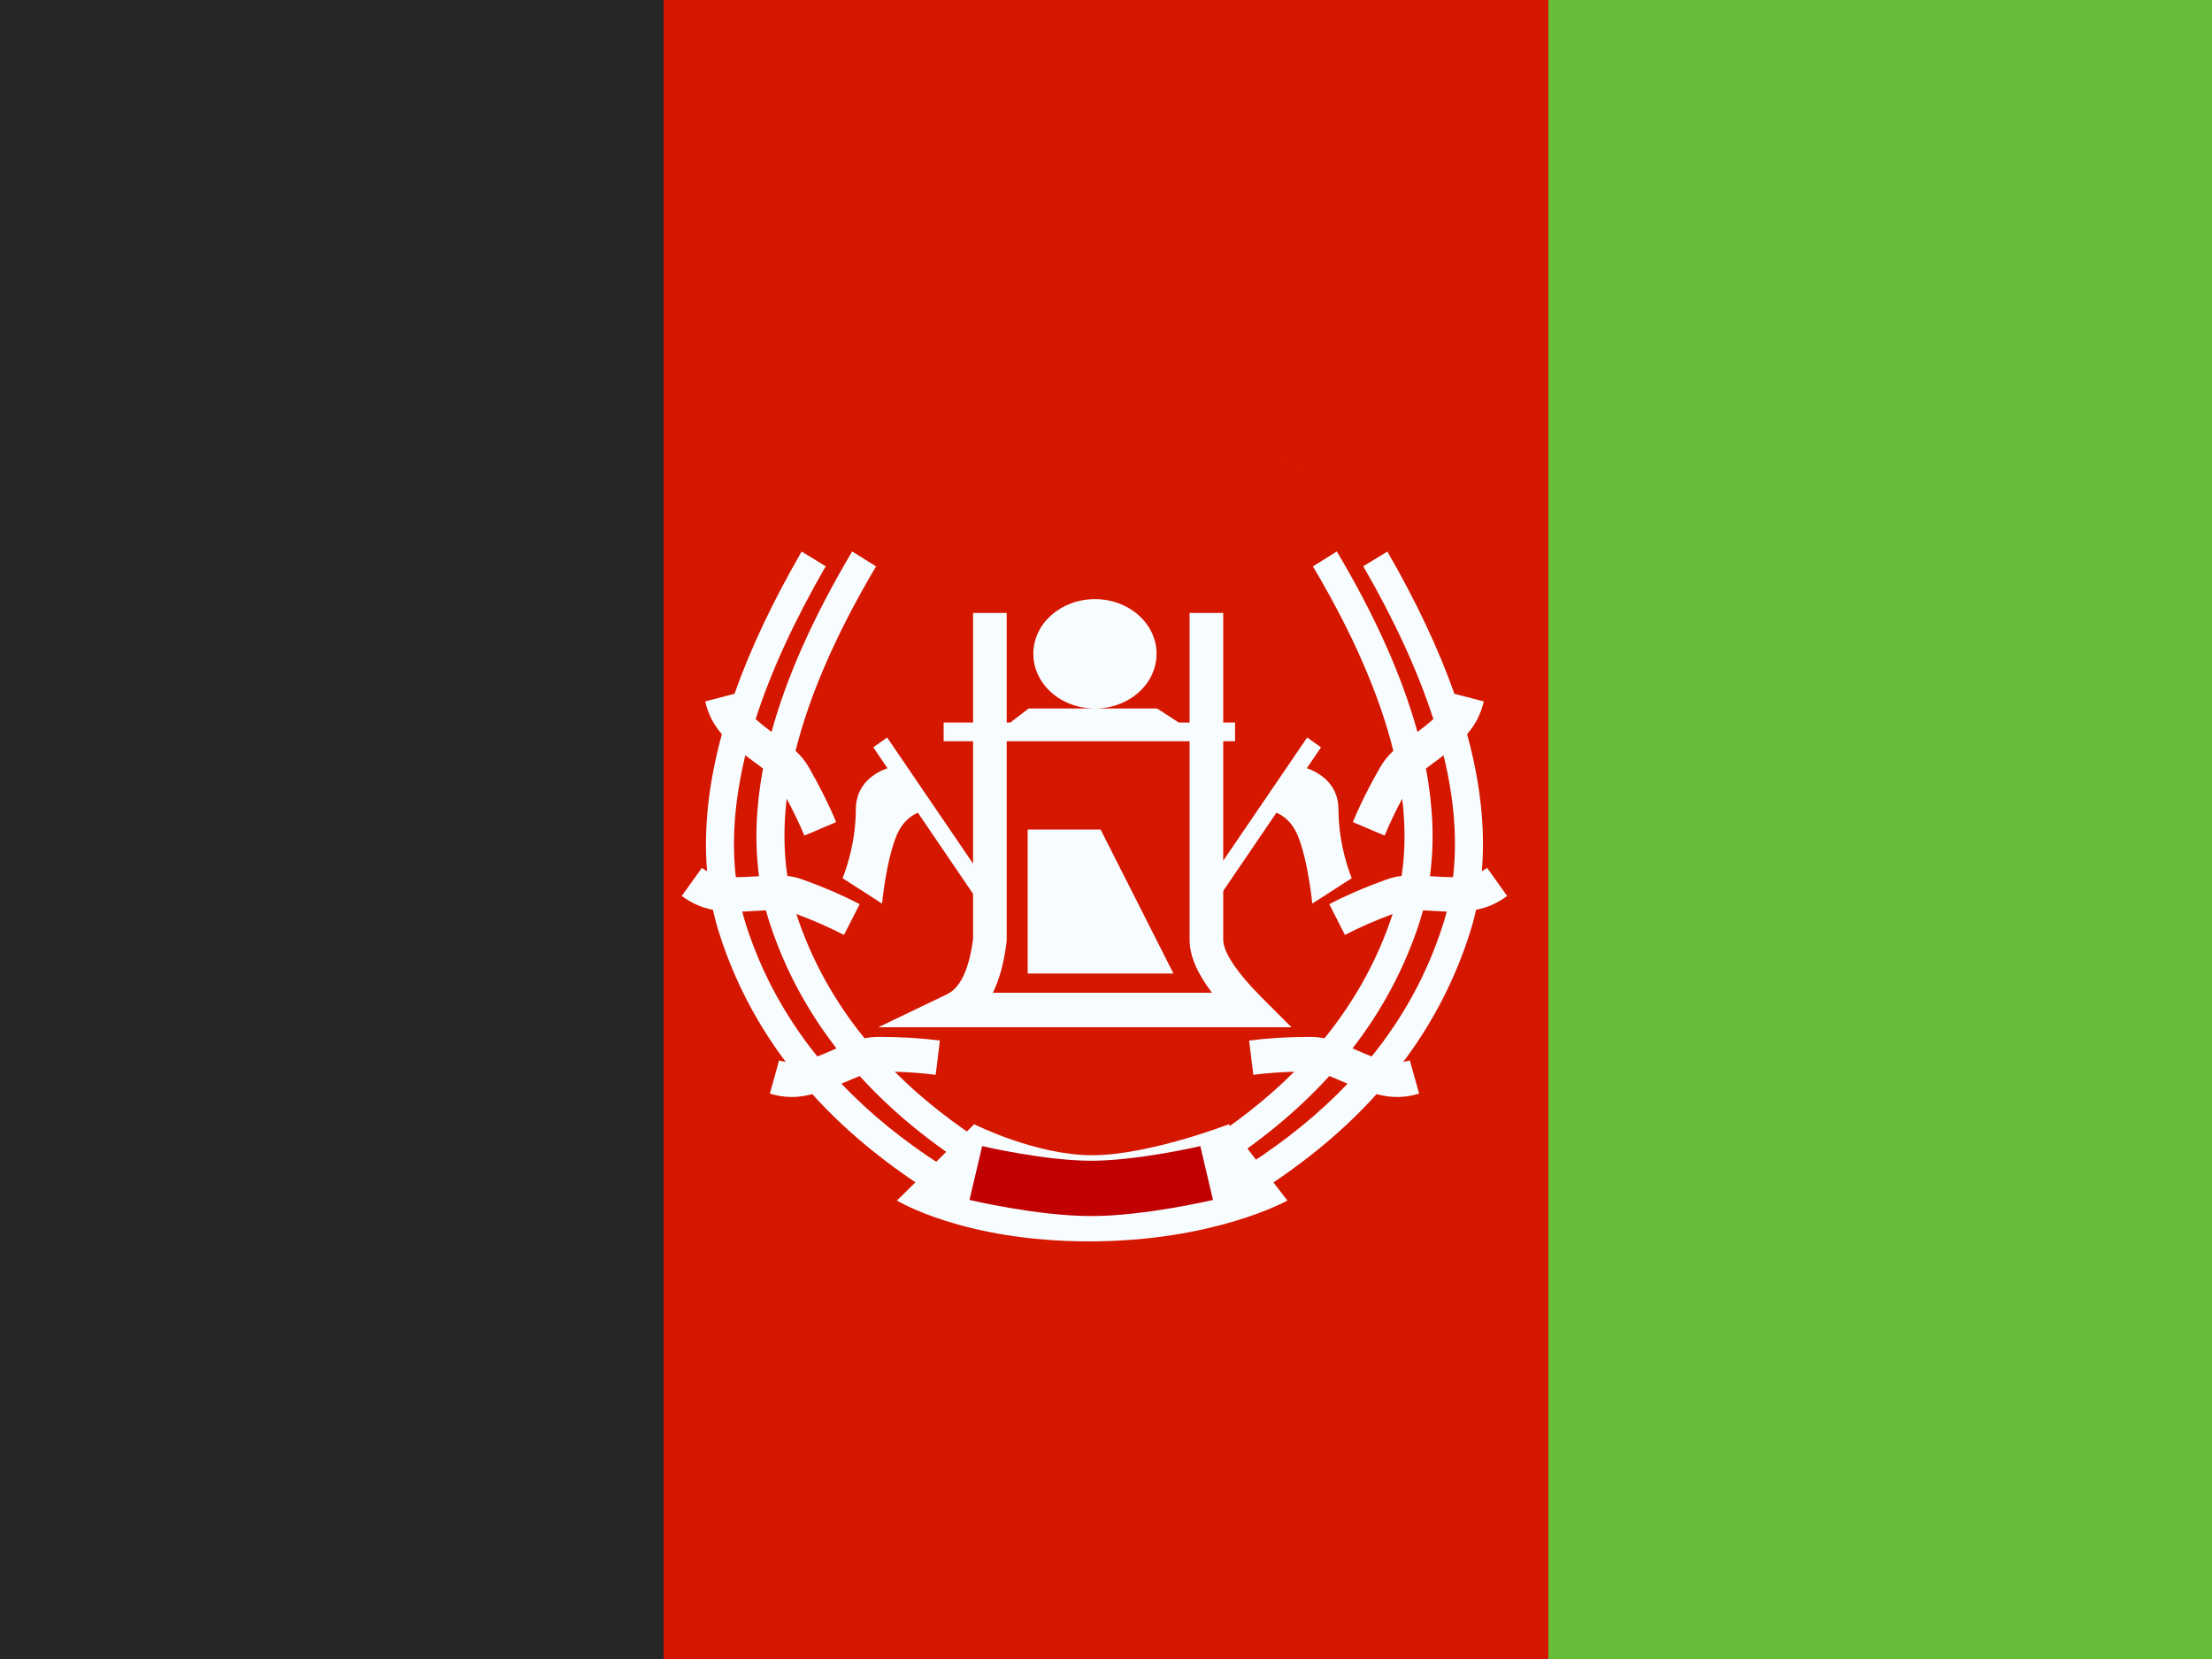
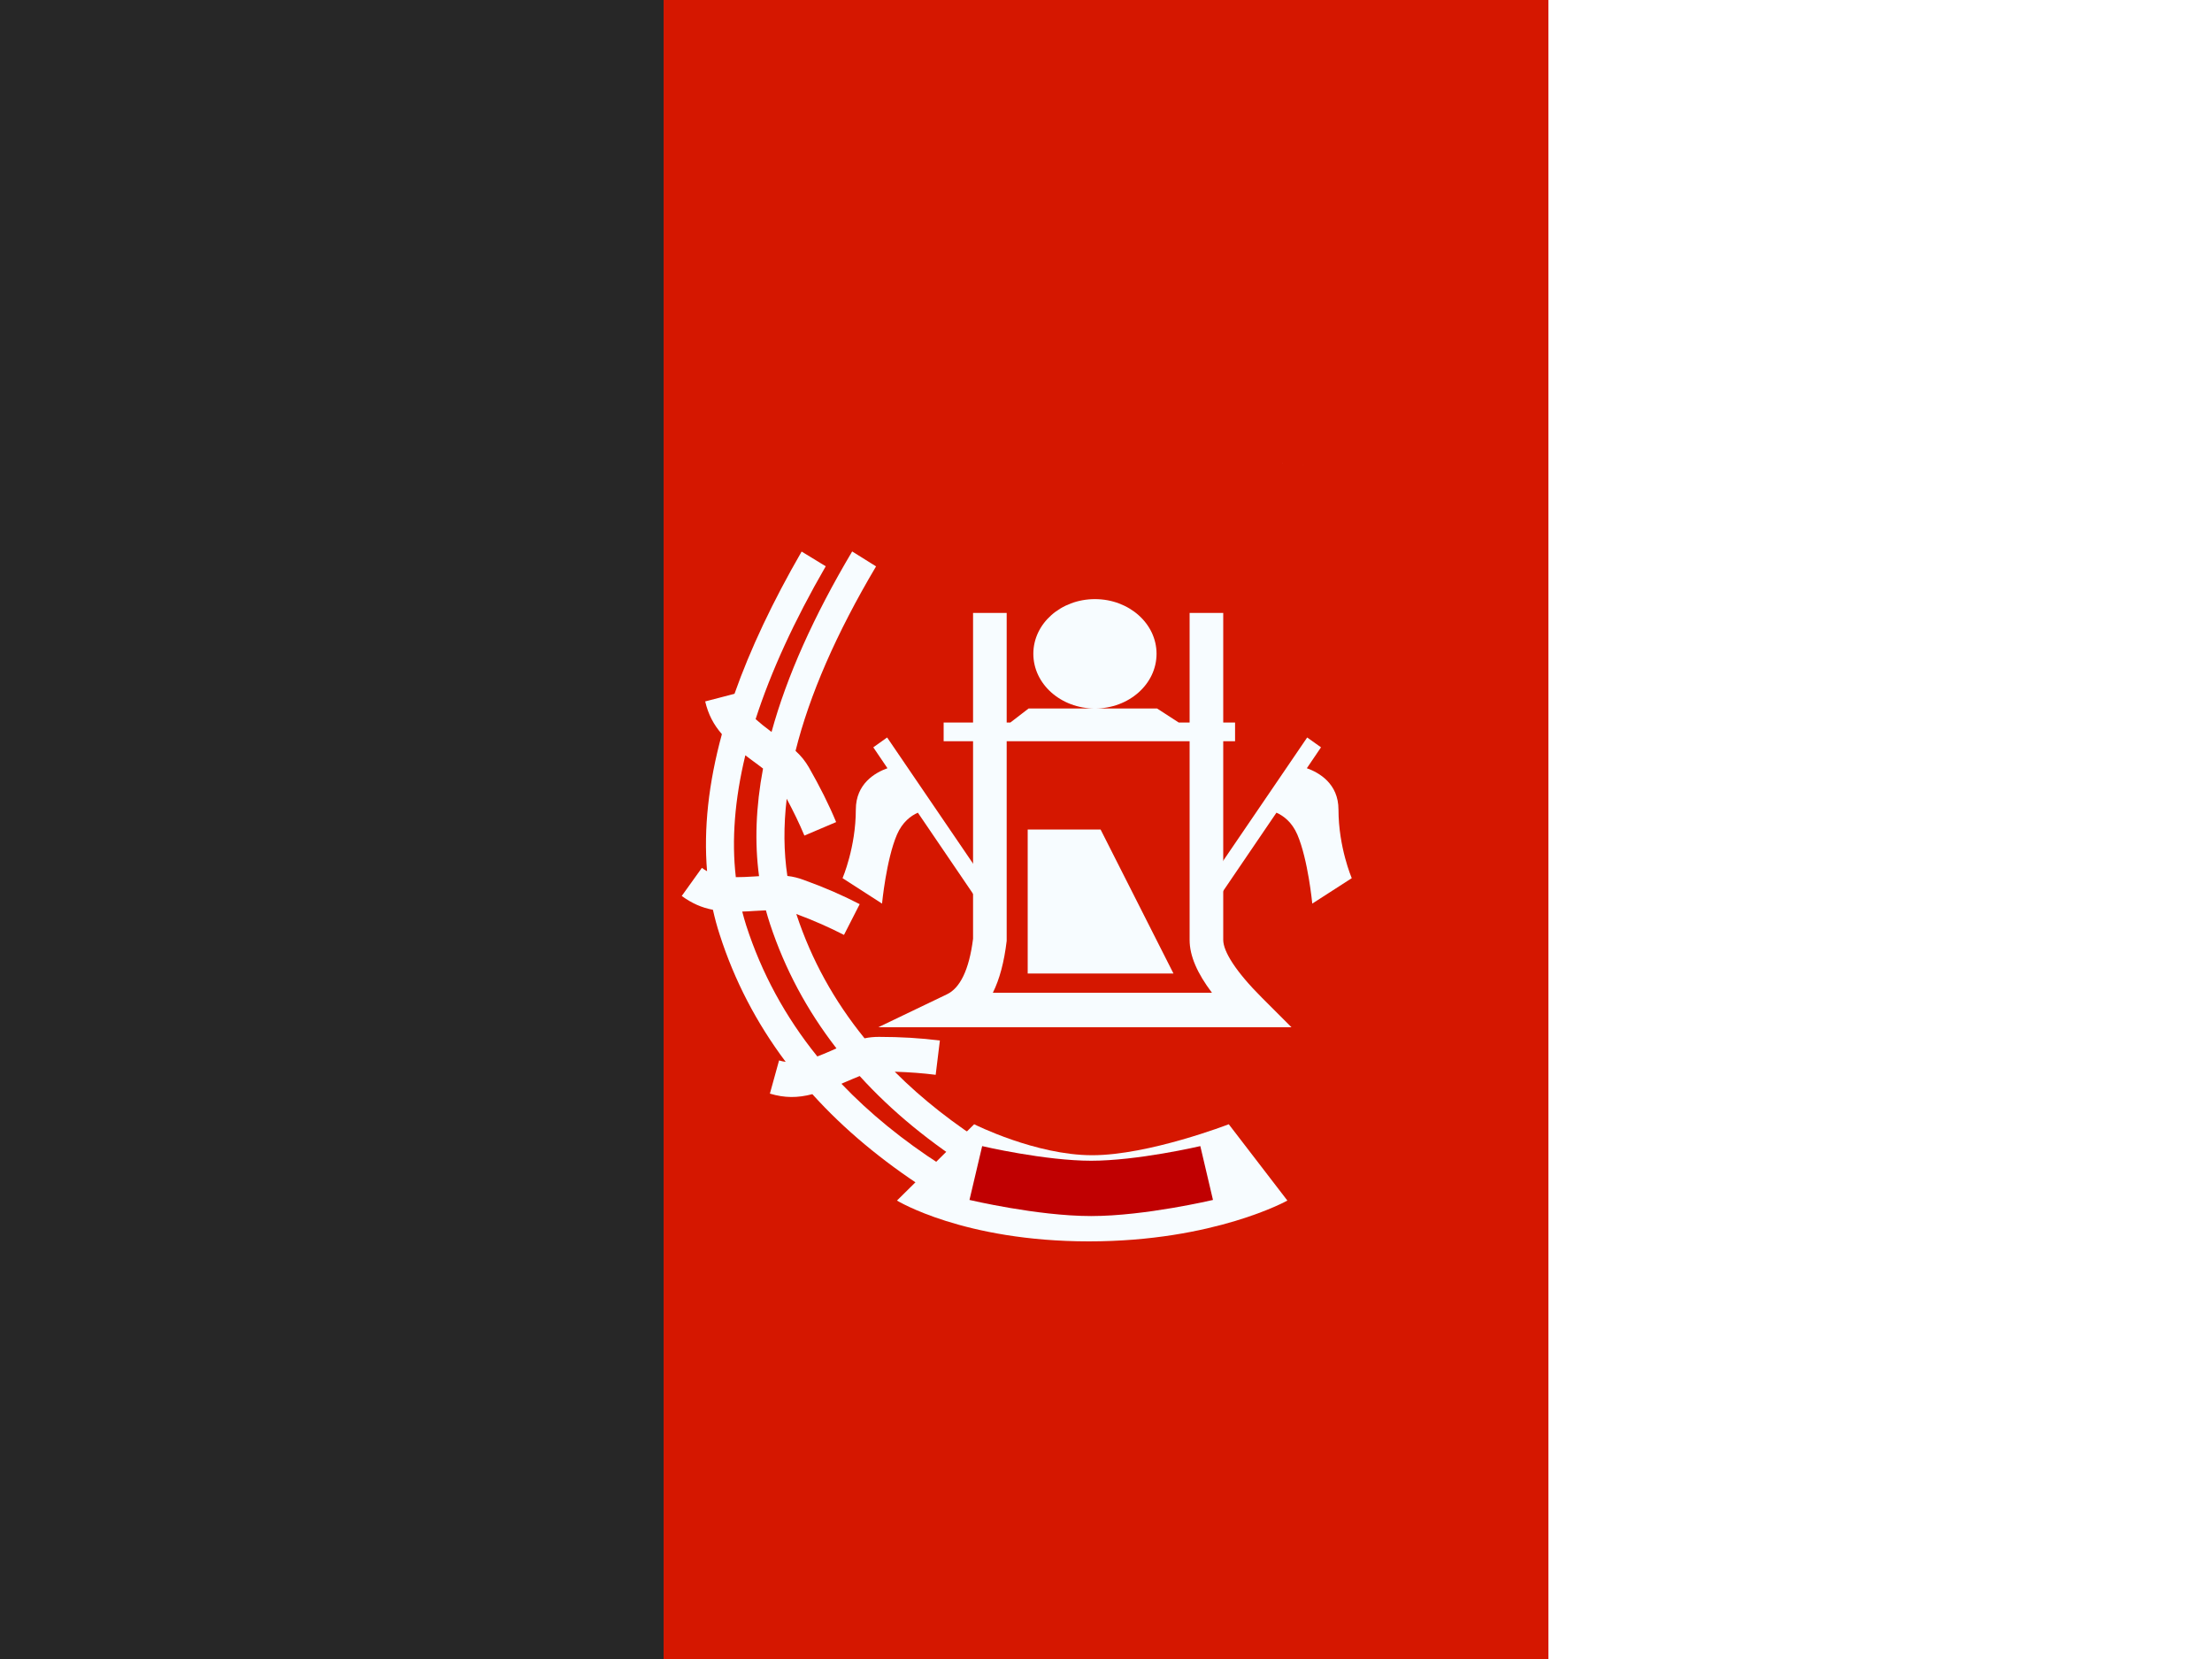
<svg xmlns="http://www.w3.org/2000/svg" width="20" height="15" viewBox="0 0 20 15" fill="none">
  <rect x="0" y="0" width="20" height="15" fill="#808080" stroke="none" />
  <g clip-path="url(#clip0_270_61033)">
    <rect width="20" height="15" fill="white" />
-     <path fill-rule="evenodd" clip-rule="evenodd" d="M14 0H20V15H14V0Z" fill="#67BD38" />
    <path fill-rule="evenodd" clip-rule="evenodd" d="M6 0H14V15H6V0Z" fill="#D51700" />
    <path fill-rule="evenodd" clip-rule="evenodd" d="M0 0H6V15H0V0Z" fill="#272727" />
    <path fill-rule="evenodd" clip-rule="evenodd" d="M7.705 4.986L7.921 5.121C7.561 5.728 7.319 6.284 7.193 6.789C7.246 6.838 7.28 6.881 7.314 6.939C7.411 7.109 7.494 7.273 7.56 7.433L7.273 7.555C7.228 7.447 7.174 7.336 7.113 7.222C7.084 7.468 7.086 7.701 7.119 7.92C7.172 7.926 7.216 7.937 7.267 7.956C7.451 8.022 7.619 8.095 7.773 8.175L7.631 8.453C7.5 8.386 7.357 8.322 7.2 8.264L7.203 8.273C7.337 8.677 7.541 9.048 7.817 9.388C7.86 9.379 7.9 9.375 7.947 9.375C8.143 9.375 8.326 9.386 8.498 9.408L8.46 9.718C8.343 9.703 8.22 9.694 8.09 9.69C8.337 9.938 8.628 10.166 8.963 10.376L8.831 10.598C8.416 10.338 8.063 10.049 7.773 9.729C7.735 9.744 7.689 9.764 7.63 9.789L7.608 9.799C7.862 10.065 8.162 10.31 8.508 10.533L8.374 10.754C7.973 10.495 7.63 10.209 7.345 9.893C7.21 9.928 7.095 9.928 6.961 9.888L7.044 9.588C7.064 9.594 7.084 9.598 7.104 9.601C6.84 9.249 6.64 8.865 6.507 8.45C6.483 8.377 6.463 8.302 6.446 8.226C6.342 8.206 6.255 8.167 6.164 8.101L6.346 7.847C6.361 7.858 6.377 7.868 6.393 7.877C6.361 7.494 6.406 7.081 6.527 6.638C6.451 6.55 6.404 6.46 6.376 6.342L6.641 6.273C6.784 5.868 6.987 5.439 7.248 4.987L7.466 5.12C7.181 5.613 6.97 6.074 6.832 6.502C6.871 6.537 6.918 6.575 6.976 6.618C7.114 6.114 7.358 5.57 7.705 4.986ZM6.899 6.949C6.871 6.927 6.837 6.902 6.796 6.872C6.776 6.857 6.758 6.843 6.739 6.829C6.643 7.227 6.614 7.594 6.653 7.931C6.7 7.931 6.753 7.929 6.814 7.925L6.863 7.922C6.822 7.618 6.834 7.294 6.899 6.949ZM6.827 8.236C6.864 8.234 6.897 8.232 6.925 8.231C6.937 8.273 6.949 8.316 6.963 8.357C7.097 8.762 7.297 9.136 7.563 9.479L7.511 9.502C7.467 9.521 7.427 9.538 7.39 9.552C7.1 9.193 6.886 8.798 6.747 8.368C6.734 8.327 6.722 8.285 6.711 8.242C6.747 8.241 6.786 8.239 6.827 8.236Z" fill="#F7FCFF" />
-     <path fill-rule="evenodd" clip-rule="evenodd" d="M12.087 4.986L11.871 5.121C12.231 5.728 12.473 6.284 12.598 6.789C12.545 6.838 12.512 6.881 12.478 6.939C12.38 7.109 12.298 7.273 12.232 7.433L12.519 7.555C12.564 7.447 12.617 7.336 12.678 7.222C12.708 7.468 12.706 7.701 12.673 7.92C12.62 7.926 12.576 7.937 12.525 7.956C12.341 8.022 12.172 8.095 12.019 8.175L12.16 8.453C12.291 8.386 12.435 8.322 12.592 8.264L12.589 8.273C12.455 8.677 12.251 9.048 11.975 9.388C11.932 9.379 11.892 9.375 11.845 9.375C11.649 9.375 11.466 9.386 11.294 9.408L11.332 9.718C11.448 9.703 11.572 9.694 11.702 9.69C11.454 9.938 11.163 10.166 10.829 10.376L10.961 10.598C11.375 10.338 11.728 10.049 12.019 9.729C12.057 9.744 12.103 9.764 12.162 9.789L12.184 9.799C11.93 10.065 11.63 10.31 11.284 10.533L11.418 10.754C11.819 10.495 12.162 10.209 12.446 9.893C12.582 9.928 12.697 9.928 12.831 9.888L12.747 9.588C12.727 9.594 12.707 9.598 12.688 9.601C12.952 9.249 13.151 8.865 13.285 8.45C13.309 8.377 13.329 8.302 13.346 8.226C13.449 8.206 13.537 8.167 13.627 8.101L13.446 7.847C13.43 7.858 13.415 7.868 13.398 7.877C13.431 7.494 13.386 7.081 13.265 6.638C13.341 6.55 13.387 6.46 13.416 6.342L13.15 6.273C13.007 5.868 12.805 5.439 12.544 4.987L12.326 5.12C12.611 5.613 12.822 6.074 12.96 6.502C12.921 6.537 12.874 6.575 12.816 6.618C12.677 6.114 12.434 5.57 12.087 4.986ZM12.893 6.949C12.921 6.927 12.955 6.902 12.996 6.872C13.015 6.857 13.034 6.843 13.052 6.829C13.149 7.227 13.177 7.594 13.138 7.931C13.092 7.931 13.039 7.929 12.978 7.925L12.929 7.922C12.97 7.618 12.958 7.294 12.893 6.949ZM12.965 8.236C12.928 8.234 12.895 8.232 12.867 8.231C12.855 8.273 12.842 8.316 12.829 8.357C12.694 8.762 12.495 9.136 12.229 9.479L12.281 9.502C12.325 9.521 12.365 9.538 12.402 9.552C12.692 9.193 12.906 8.798 13.044 8.368C13.058 8.327 13.07 8.285 13.081 8.242C13.044 8.241 13.006 8.239 12.965 8.236Z" fill="#F7FCFF" />
    <path fill-rule="evenodd" clip-rule="evenodd" d="M8.808 10.165L8.11 10.855C8.11 10.855 8.712 11.224 9.846 11.224C10.98 11.224 11.64 10.855 11.64 10.855L11.11 10.165C11.11 10.165 10.387 10.445 9.875 10.445C9.364 10.445 8.808 10.165 8.808 10.165Z" fill="#F7FCFF" />
    <path d="M8.823 10.606C8.823 10.606 9.413 10.745 9.866 10.745C10.319 10.745 10.91 10.606 10.91 10.606" stroke="#C00001" stroke-width="0.5" />
    <path fill-rule="evenodd" clip-rule="evenodd" d="M10.457 5.911C10.457 6.185 10.208 6.406 9.9 6.406C9.592 6.406 9.343 6.185 9.343 5.911C9.343 5.638 9.592 5.417 9.9 5.417C10.208 5.417 10.457 5.638 10.457 5.911ZM9.9 6.406H9.3L9.135 6.533H9.102V5.542H8.798V6.533H8.532V6.702H8.798V8.488C8.762 8.773 8.679 8.934 8.562 8.99L7.941 9.288H11.677L11.409 9.02C11.173 8.784 11.06 8.603 11.06 8.498V6.702H11.167V6.533H11.06V5.542H10.756V6.533H10.658L10.462 6.406H9.9ZM9.102 6.702H10.756V8.498C10.756 8.643 10.825 8.8 10.958 8.976H8.977C9.038 8.853 9.079 8.699 9.102 8.507V6.702ZM9.951 7.5H9.292V8.802H10.61L9.951 7.5Z" fill="#F7FCFF" />
    <path fill-rule="evenodd" clip-rule="evenodd" d="M10.631 3.848L10.632 3.849L10.632 3.849L10.631 3.848ZM11.594 4.186L11.595 4.192L11.595 4.188L11.594 4.186ZM11.781 4.209L11.782 4.206L11.782 4.208L11.781 4.209ZM11.024 4.593L11.028 4.593L11.026 4.593L11.024 4.593Z" fill="#F7FCFF" />
    <path fill-rule="evenodd" clip-rule="evenodd" d="M8.021 6.668L7.896 6.757L8.024 6.946C7.914 6.985 7.738 7.085 7.738 7.32C7.738 7.661 7.618 7.94 7.618 7.94L7.975 8.17C7.975 8.17 8.013 7.772 8.11 7.546C8.159 7.433 8.235 7.376 8.299 7.348L8.854 8.164L8.979 8.074L8.021 6.668Z" fill="#F7FCFF" />
    <path fill-rule="evenodd" clip-rule="evenodd" d="M11.819 6.668L11.944 6.757L11.816 6.946C11.926 6.985 12.102 7.085 12.102 7.32C12.102 7.661 12.222 7.94 12.222 7.94L11.865 8.17C11.865 8.17 11.827 7.772 11.73 7.546C11.681 7.433 11.605 7.376 11.541 7.348L10.986 8.164L10.861 8.074L11.819 6.668Z" fill="#F7FCFF" />
  </g>
  <defs>
    <clipPath id="clip0_270_61033">
      <rect width="20" height="15" fill="white" />
    </clipPath>
  </defs>
</svg>